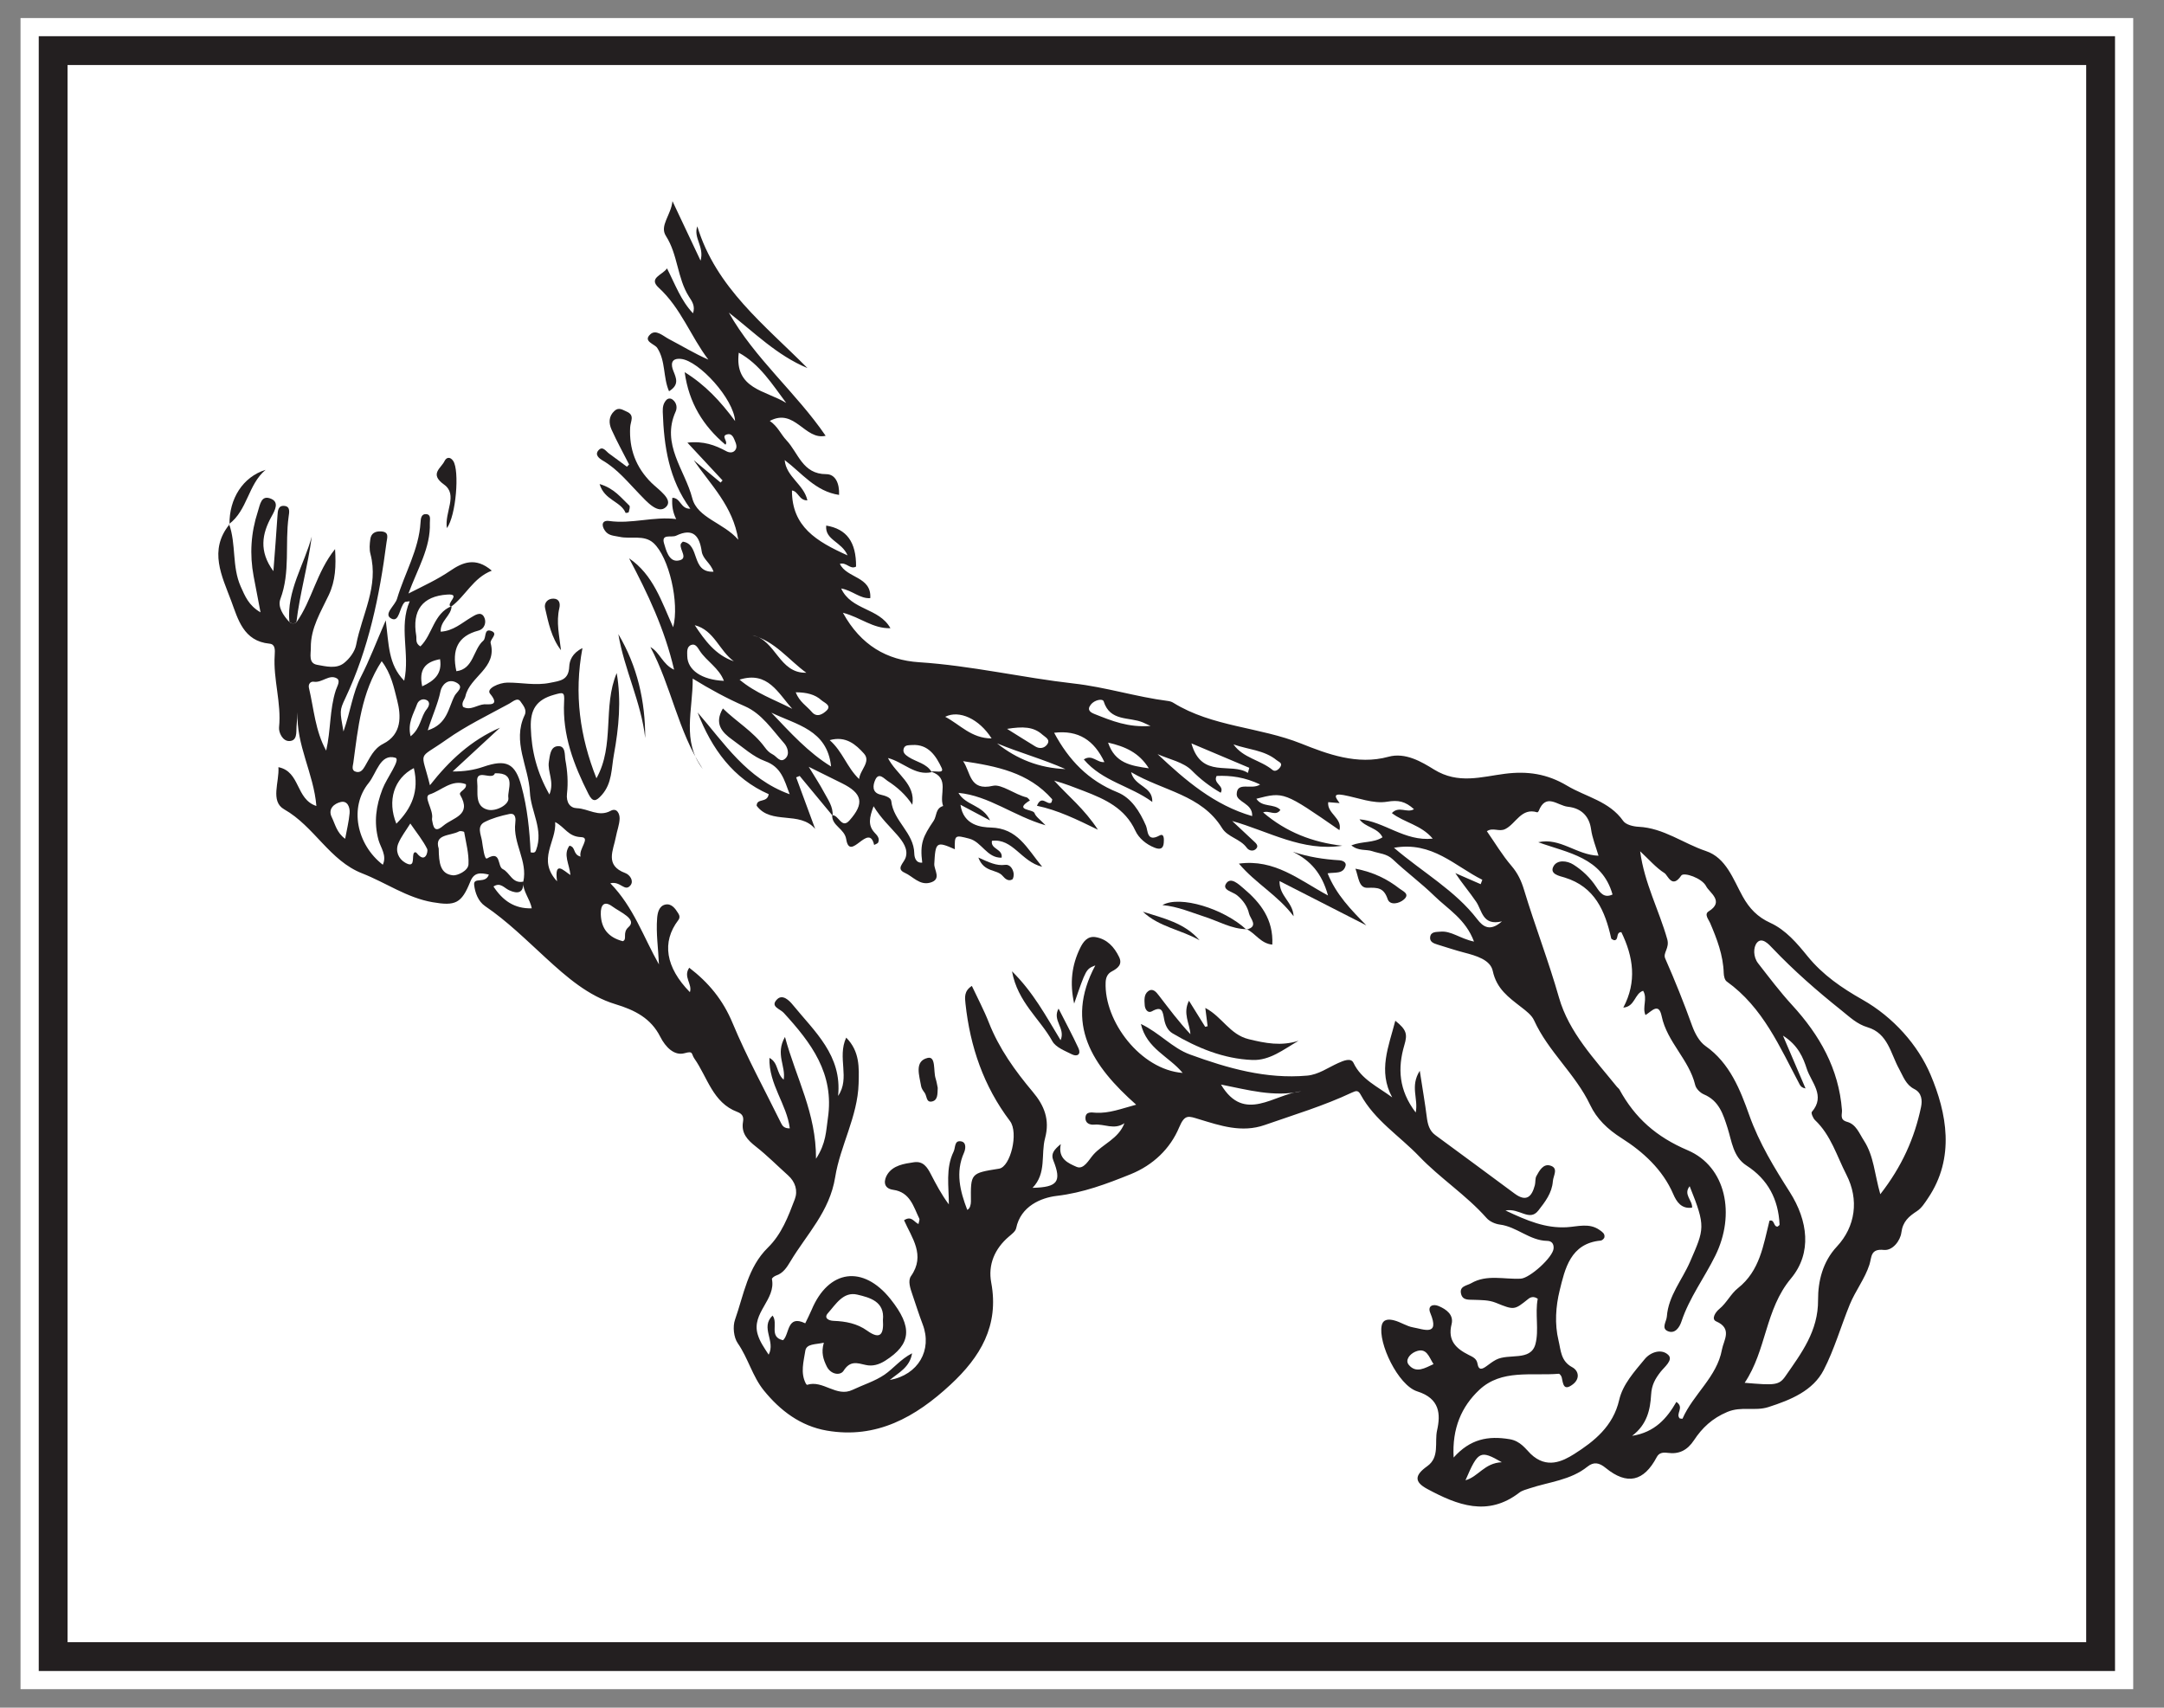
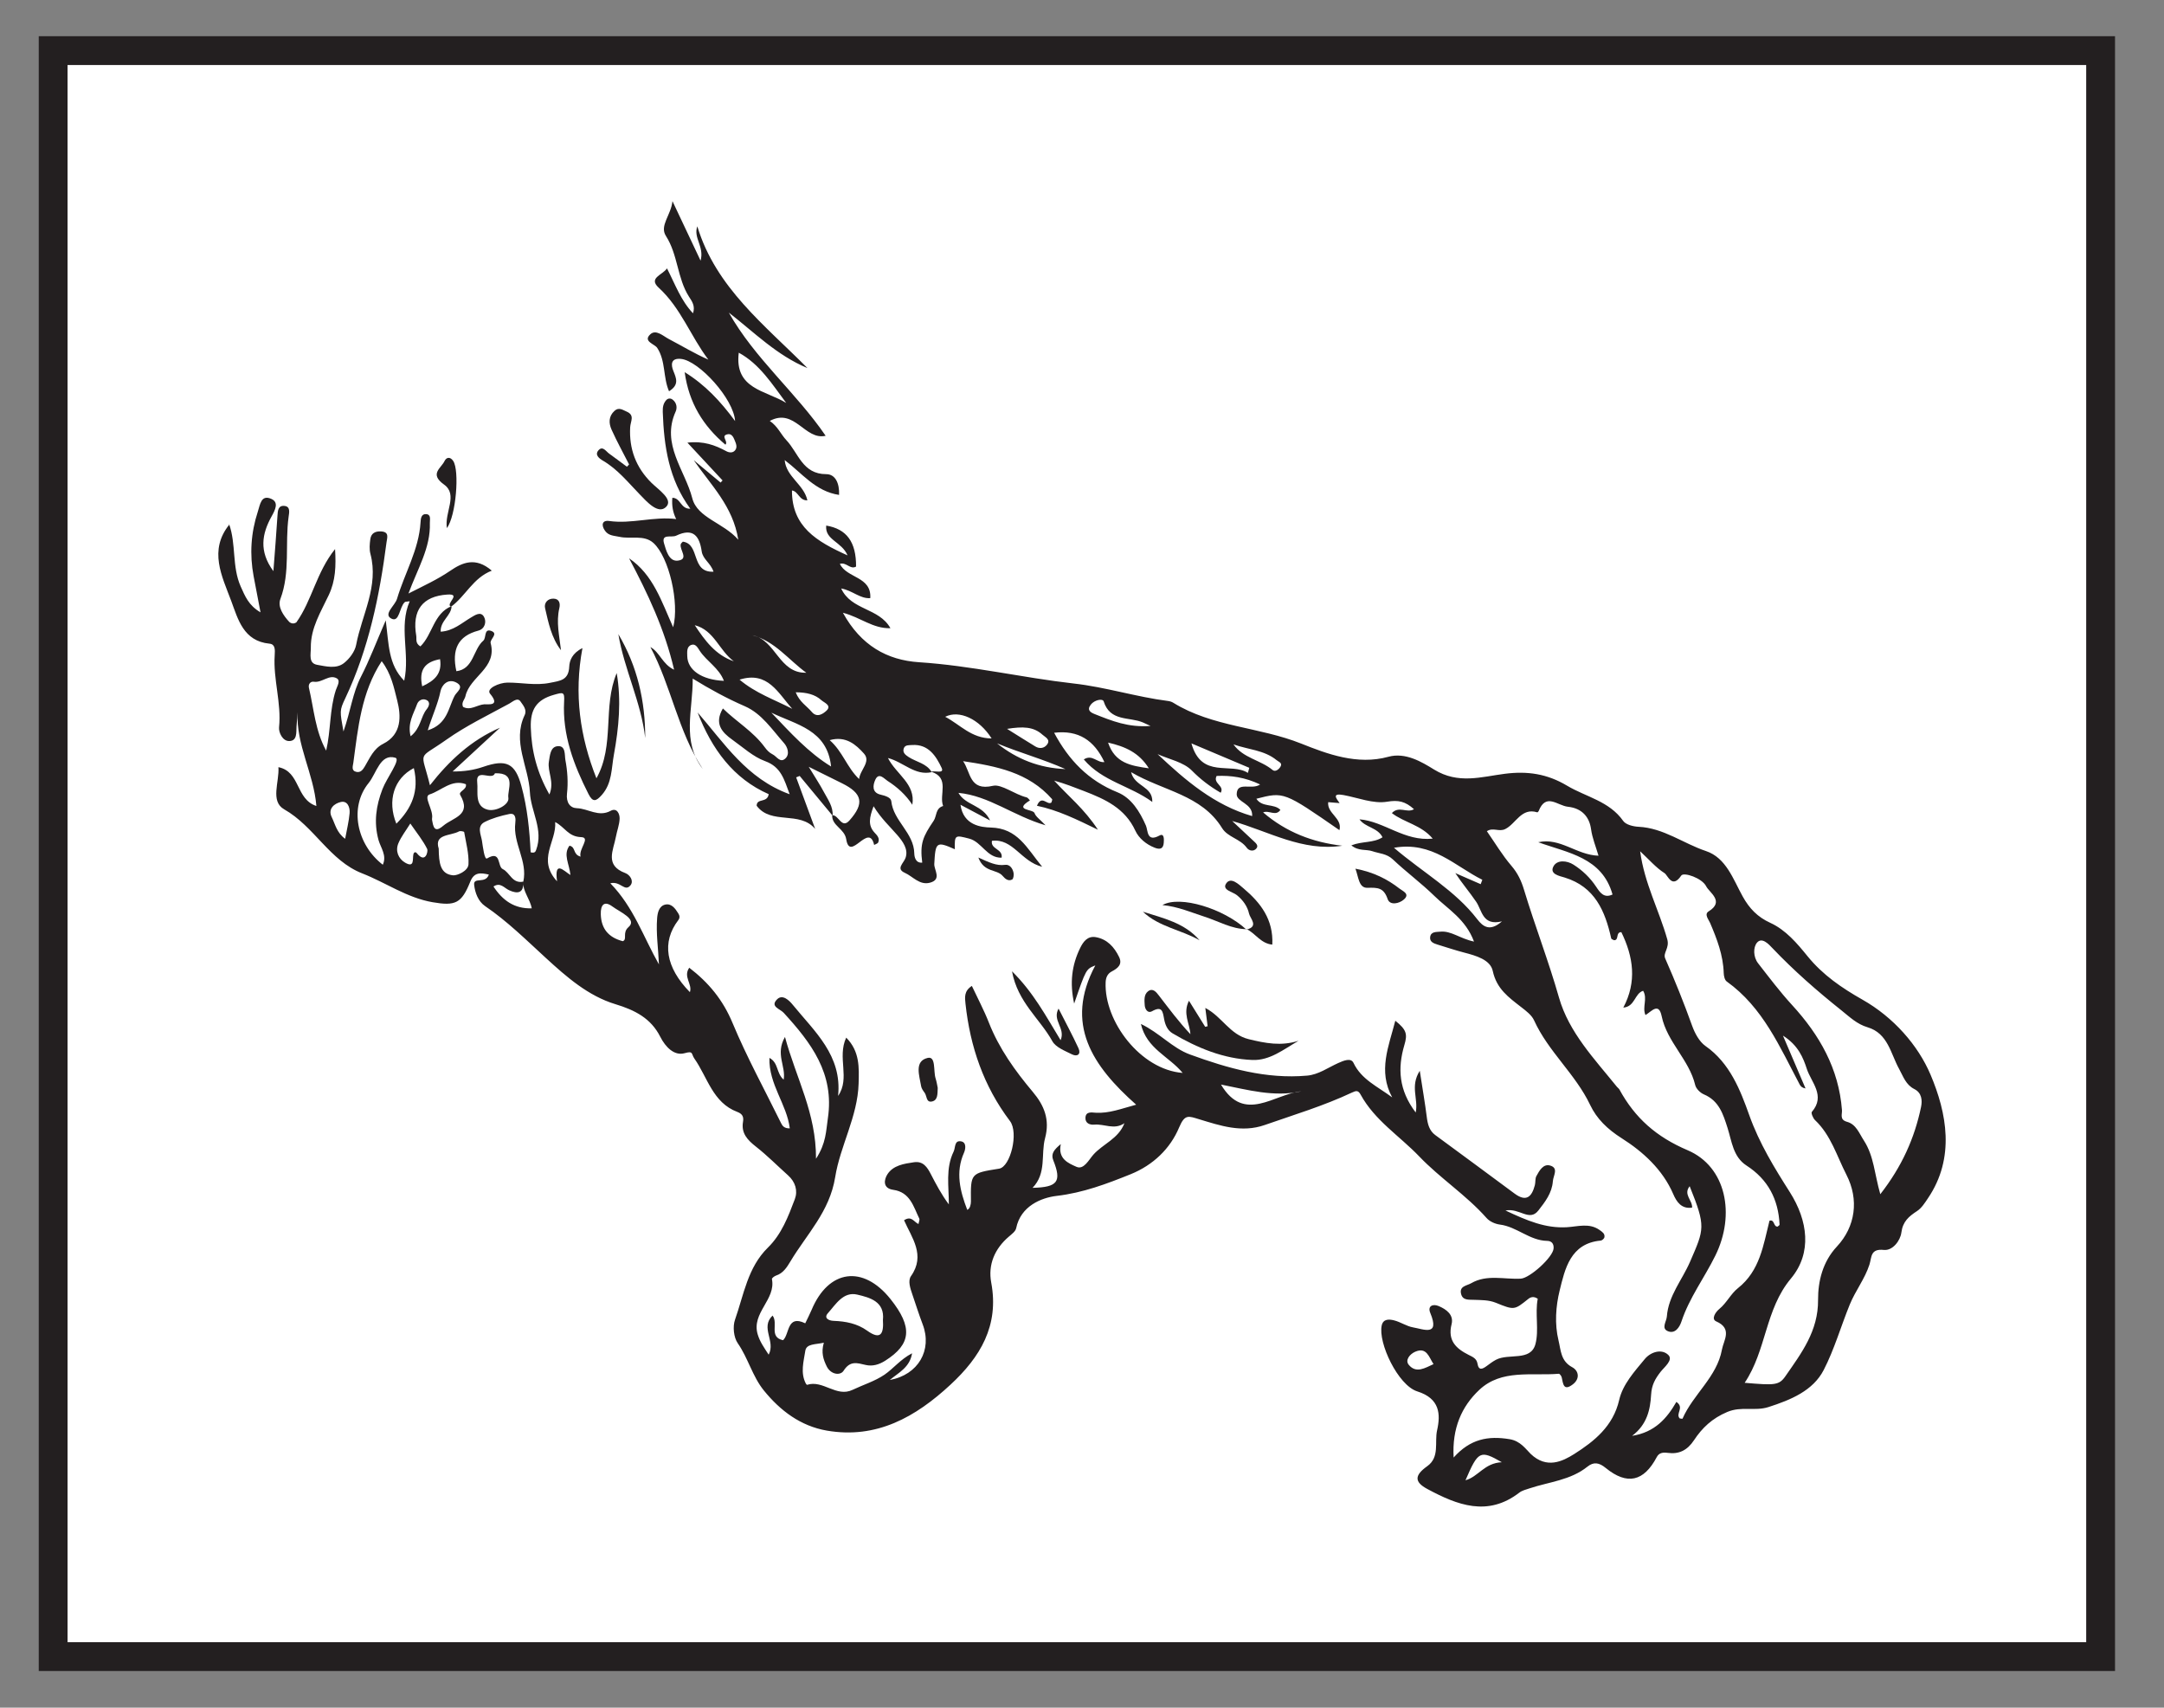
<svg xmlns="http://www.w3.org/2000/svg" width="225.343pt" height="177.807pt" viewBox="0 0 225.343 177.807" version="1.1">
  <rect x="0" y="0" width="225.343" height="177.807" fill="#808080" stroke="none" />
  <g id="surface1">
-     <path style=" stroke:none;fill-rule:nonzero;fill:rgb(100%,100%,100%);fill-opacity:1;" d="M 222.137 175.879 L 2.137 175.879 L 2.137 1.879 L 222.137 1.879 Z M 222.137 175.879 " />
    <path style=" stroke:none;fill-rule:nonzero;fill:rgb(100%,100%,100%);fill-opacity:1;" d="M 5.535 5.27 L 218.742 5.27 L 218.742 172.488 L 5.535 172.488 Z M 5.535 5.27 " />
    <path style=" stroke:none;fill-rule:nonzero;fill:rgb(13.73%,12.16%,12.549%);fill-opacity:1;" d="M 220.242 3.77 L 4.035 3.77 L 4.035 173.988 L 220.242 173.988 Z M 217.242 170.988 L 7.035 170.988 L 7.035 6.77 L 217.242 6.77 Z M 217.242 170.988 " />
    <path style=" stroke:none;fill-rule:evenodd;fill:rgb(13.73%,12.16%,12.549%);fill-opacity:1;" d="M 45.824 68.637 C 44.219 68.922 43.605 69.773 43.965 71.461 C 45.258 70.871 46.059 70.145 45.824 68.637 M 149.277 142.035 C 148.793 141.301 148.566 140.219 147.359 140.75 C 146.824 140.984 146.285 141.609 146.699 142.109 C 147.469 143.039 148.395 142.434 149.277 142.035 M 42.758 76.664 C 43.832 75.816 43.789 74.633 44.438 73.84 C 44.648 73.578 44.887 73.09 44.371 72.871 C 43.988 72.707 43.566 72.93 43.426 73.328 C 43.066 74.336 42.414 75.285 42.758 76.664 M 156.387 152.25 C 154.125 150.953 153.926 151.07 152.605 154.129 C 153.938 153.766 154.566 152.332 156.387 152.25 M 76.418 68.855 C 74.898 67.762 74.371 65.609 72.348 65.098 C 73.398 66.684 74.508 68.211 76.418 68.855 M 82.859 72.082 C 83.25 73.086 84.008 73.508 84.531 74.125 C 85.09 74.789 85.73 74.301 86.047 74.012 C 86.66 73.457 85.828 73.168 85.539 72.91 C 84.863 72.297 83.992 72.09 82.859 72.082 M 83.961 70.047 C 82.117 68.707 80.707 66.77 78.355 66.145 C 80.805 66.633 81.102 70.129 83.961 70.047 M 35.941 87.336 C 36.117 86.383 36.332 85.527 36.406 84.664 C 36.457 84.062 36.188 83.34 35.48 83.508 C 34.832 83.66 34.109 84.199 34.547 85.09 C 34.906 85.82 35.059 86.699 35.941 87.336 M 115.387 77.32 C 116.102 79.461 117.75 79.734 119.629 79.996 C 118.598 78.348 117.156 77.73 115.387 77.32 M 110.945 80.078 C 108.652 79.055 106.184 78.379 103.828 77.402 C 105.887 79.047 108.23 79.973 110.945 80.078 M 104.867 75.891 C 106.105 76.664 106.949 77.199 107.805 77.719 C 108.25 77.992 108.727 77.918 109.02 77.543 C 109.438 77.008 108.852 76.766 108.551 76.496 C 107.617 75.652 106.508 75.633 104.867 75.891 M 128.445 77.508 C 129.457 78.941 131.254 79.125 132.516 80.172 C 132.797 80.402 133.156 80.125 133.328 79.848 C 133.578 79.434 133.18 79.352 132.934 79.148 C 131.641 78.09 129.969 78.051 128.445 77.508 M 119.809 75.586 C 119.359 75.383 119.188 75.301 119.016 75.223 C 117.602 74.617 115.602 75.164 114.93 73.031 C 114.824 72.703 113.973 72.875 113.594 73.359 C 113.125 73.953 113.594 74.195 114.012 74.359 C 115.75 75.047 117.488 75.773 119.809 75.586 M 103.258 76.887 C 101.965 74.848 99.887 73.898 98.426 74.633 C 99.98 75.445 101.133 76.875 103.258 76.887 M 82.504 73.805 C 81.031 72.188 79.969 69.836 77.012 70.766 C 78.664 72.168 80.66 72.855 82.504 73.805 M 44.543 76.043 C 46.594 75.402 46.68 73.711 47.34 72.445 C 47.559 72.031 48.406 71.527 47.5 71.059 C 46.641 70.617 46 71.332 45.871 71.969 C 45.605 73.285 45.027 74.488 44.543 76.043 M 129.949 80.477 L 130.09 79.945 C 128.195 79.145 126.297 78.344 124.066 77.402 C 125.117 81.148 128.172 79.332 129.949 80.477 M 75.383 70.891 C 74.867 69.539 73.586 68.863 72.863 67.758 C 72.664 67.453 72.434 66.996 72 67.145 C 71.484 67.324 71.559 67.883 71.566 68.32 C 71.598 69.773 73.082 70.793 75.383 70.891 M 89.461 81.117 C 89.551 80.164 90.727 79.312 89.965 78.461 C 89.141 77.547 88.094 76.59 86.398 77.066 C 87.758 78.258 88.18 79.891 89.461 81.117 M 42.727 85.746 C 42.254 86.508 41.773 87.117 41.484 87.805 C 41.145 88.613 41.488 89.414 42.184 89.82 C 43.191 90.406 42.938 89.441 43.047 88.957 C 43.102 88.723 43.266 88.664 43.41 88.84 C 44.32 89.973 44.594 88.621 44.488 88.406 C 44.047 87.508 43.391 86.711 42.727 85.746 M 64.852 98 C 65.359 97.801 64.766 97.125 65.453 96.527 C 66.391 95.711 64.559 94.969 63.773 94.387 C 62.934 93.766 62.531 94.191 62.562 95.195 C 62.605 96.699 63.363 97.609 64.852 98 M 81.871 41.957 C 80.418 40.016 79.109 37.906 76.93 36.723 C 76.453 40.531 79.766 40.648 81.871 41.957 M 74.301 59.527 C 74.004 58.617 73.191 58.246 73.07 57.406 C 72.844 55.848 72.211 54.91 70.406 55.777 C 69.922 56.008 68.84 55.531 69.148 56.578 C 69.352 57.258 69.641 58.48 70.574 58.375 C 71.789 58.238 70.738 57.25 70.887 56.668 C 70.914 56.566 71.031 56.484 71.105 56.398 C 72.938 56.645 71.906 59.637 74.301 59.527 M 43.094 79.977 C 41.016 81.043 40.305 83.379 41.273 85.766 C 42.867 84.176 43.668 82.379 43.094 79.977 M 135.516 113.629 C 132.652 114.262 129.91 113.469 127.145 112.926 C 129.578 117.02 132.691 113.895 135.516 113.629 M 86.543 79.809 C 86.141 75.973 82.918 75.469 80.324 74.203 C 82.277 76.258 84.18 78.367 86.543 79.809 M 51.539 80.516 C 51.254 81.332 49.516 79.914 49.695 81.473 C 49.805 82.434 49.375 83.957 50.793 84.309 C 51.668 84.523 53.055 83.766 52.938 83.074 C 52.801 82.262 53.855 80.43 51.539 80.516 M 45.684 88.359 C 45.703 89.848 45.836 91.027 47.195 91.141 C 47.598 91.176 48.746 90.699 48.785 89.996 C 48.84 88.883 48.527 87.754 48.336 86.637 C 48.324 86.578 47.938 86.492 47.801 86.566 C 46.891 87.059 45.191 86.812 45.684 88.359 M 60.457 89.195 C 60.234 88.391 61.539 87.203 60.52 87.164 C 59.16 87.117 58.836 86.129 57.812 85.594 C 57.973 87.625 55.898 89.477 58.008 91.766 C 57.707 89.527 58.691 90.664 59.402 91.109 C 59.285 89.934 58.617 88.977 59.301 88.055 C 59.996 88.203 59.609 88.953 60.457 89.195 M 48.512 81.652 C 47.031 81.098 45.953 82.332 44.738 82.715 C 44.039 82.934 45.148 84.305 44.992 85.211 C 44.973 85.332 45.012 85.469 45.035 85.598 C 45.18 86.441 45.484 86.559 46.172 85.969 C 47.176 85.117 49.156 84.891 47.926 82.777 C 47.699 82.391 48.652 82.238 48.512 81.652 M 33.965 78.156 C 34.457 76.051 34.309 73.895 34.969 71.863 C 35.109 71.438 35.496 70.871 35.062 70.625 C 34.27 70.184 33.539 71.117 32.68 70.984 C 32.328 70.93 32.078 71.238 32.172 71.629 C 32.688 73.816 32.824 76.098 33.965 78.156 M 91.941 137.449 C 92.152 135.508 90.57 135.105 89.266 134.797 C 87.816 134.457 87.027 135.816 86.207 136.738 C 85.77 137.23 86.273 137.512 86.812 137.531 C 88.059 137.578 89.25 137.801 90.293 138.547 C 91.727 139.582 92.035 138.848 91.941 137.449 M 120.543 78.523 C 123.477 81.289 126.48 83.848 130.391 84.973 C 130.473 83.629 128.77 83.539 128.781 82.695 C 128.805 81.316 130.348 82.293 131.219 81.68 C 129.633 80.926 128.164 80.727 126.691 80.793 C 126.273 81.578 127.547 81.809 127.113 82.543 C 125.977 81.879 125.02 81.156 124.109 80.23 C 123.238 79.348 121.758 79.066 120.543 78.523 M 39.863 90.039 C 40.309 89.066 39.641 88.273 39.414 87.461 C 38.91 85.609 39.156 83.91 39.832 82.152 C 40.277 80.992 41.75 79.078 41.176 78.902 C 39.594 78.422 39.207 80.52 38.391 81.523 C 36.348 84.027 37.121 87.918 39.863 90.039 M 145.156 88.273 C 148.23 90.891 151.527 92.715 153.832 95.715 C 154.43 96.492 155.156 97.035 156.402 95.934 C 154.371 96.426 154.344 94.816 153.715 93.891 C 153.031 92.887 152.246 91.973 151.547 90.91 C 152.426 91.293 153.305 91.68 154.188 92.062 C 154.242 91.91 154.301 91.758 154.359 91.605 C 151.508 90.191 149.141 87.566 145.156 88.273 M 39.746 68.844 C 37.609 72.125 37.289 75.801 36.793 79.426 C 36.746 79.766 36.551 80.25 37.113 80.371 C 37.562 80.469 37.797 80.129 38.004 79.777 C 38.52 78.91 38.898 77.957 39.906 77.445 C 41.867 76.453 41.77 74.531 41.359 72.922 C 41.023 71.609 40.746 70.145 39.746 68.844 M 55.258 88.742 C 55.68 88.855 55.762 88.68 55.828 88.5 C 56.621 86.383 55.277 84.496 55.18 82.492 C 55.051 79.809 53.312 77.23 54.637 74.453 C 54.902 73.895 54.453 73.41 54.203 73.043 C 53.891 72.574 53.371 73.078 53.035 73.262 C 50.824 74.469 48.527 75.57 46.48 77.02 C 43.414 79.191 43.848 77.992 44.77 81.762 C 46.77 79.211 49.055 77.07 52.062 75.773 C 50.422 77.293 48.777 78.809 47.133 80.328 C 48.352 80.336 49.371 80.172 50.336 79.84 C 52.715 79.023 53.645 79.461 54.293 81.836 C 54.918 84.117 55.145 86.461 55.258 88.742 M 195.801 124.344 C 198.051 121.461 199.367 118.508 200.043 115.266 C 200.188 114.57 200.121 113.789 199.348 113.398 C 198.453 112.945 198.199 112.098 197.758 111.297 C 196.879 109.711 196.602 107.59 194.473 106.961 C 193.375 106.637 192.621 105.898 191.758 105.207 C 189.227 103.188 186.805 101.074 184.574 98.727 C 184.184 98.312 183.48 97.543 182.961 98.152 C 182.555 98.633 182.562 99.637 183.074 100.297 C 184.223 101.77 185.352 103.27 186.613 104.645 C 189.48 107.77 191.48 111.27 191.809 115.59 C 191.844 116.023 191.531 116.586 192.344 116.809 C 193.289 117.066 193.605 118.012 194.105 118.777 C 195.137 120.375 195.203 122.27 195.801 124.344 M 170.793 88.637 C 171.23 91.953 172.766 94.777 173.617 97.801 C 173.875 98.727 173.145 99.203 173.402 99.797 C 174.418 102.102 175.352 104.43 176.203 106.797 C 176.484 107.578 176.949 108.457 177.598 108.914 C 180.137 110.688 181.23 113.516 182.152 116.105 C 183.199 119.043 184.766 121.59 186.383 124.133 C 188.254 127.086 188.727 130.449 186.492 133.125 C 183.793 136.355 183.961 140.578 181.676 143.98 C 184.793 144.246 185.254 144.258 185.926 143.285 C 187.59 140.887 189.344 138.59 189.32 135.352 C 189.309 133.41 189.801 131.375 191.277 129.797 C 193.215 127.723 193.605 124.906 192.27 122.312 C 191.273 120.371 190.664 118.199 189.004 116.629 C 188.793 116.43 188.574 115.887 188.672 115.773 C 190.133 114.09 188.598 112.684 188.148 111.293 C 187.777 110.16 187.273 108.848 185.664 107.832 C 186.582 109.973 187.301 111.652 188.016 113.332 C 187.664 113.273 187.508 113.113 187.406 112.922 C 185.336 109.02 183.582 104.891 179.805 102.191 C 179.598 102.043 179.504 101.621 179.496 101.32 C 179.441 99.457 178.793 97.773 178.074 96.09 C 177.922 95.734 177.434 95.195 177.93 94.891 C 179.613 93.852 177.992 92.93 177.672 92.289 C 177.246 91.426 175.332 90.781 175.074 91.164 C 174.109 92.59 173.68 91.129 173.328 90.91 C 172.434 90.34 171.711 89.488 170.793 88.637 M 97.023 80.398 C 95.273 80.797 94.074 79.344 92.465 78.926 C 93.332 80.641 95.359 81.609 95.004 83.793 C 94.316 82.742 93.418 81.945 92.406 81.297 C 92.078 81.086 91.516 80.379 91.148 81.188 C 90.898 81.738 90.762 82.527 91.703 82.742 C 92.172 82.852 92.77 83.031 92.812 83.418 C 93.031 85.496 95.168 86.703 95.207 88.859 C 95.215 89.188 95.32 89.883 96.035 89.82 C 95.777 87.82 96.109 87.109 97.227 85.457 C 97.551 84.98 97.402 84.156 98.211 83.922 C 97.754 82.746 98.953 80.992 96.965 80.348 C 97.355 80.215 98.355 80.602 98.055 79.953 C 97.484 78.75 96.688 77.453 94.969 77.574 C 94.656 77.598 94.258 77.547 94.121 77.902 C 93.949 78.352 94.281 78.602 94.625 78.828 C 95.426 79.348 96.484 79.477 97.023 80.398 M 54.488 91.797 C 54.562 93.012 53.898 93.094 53.027 92.699 C 52.504 92.465 52.105 91.828 51.387 92.305 C 52.34 93.754 53.555 94.633 55.371 94.578 C 55.191 93.574 54.418 92.816 54.492 91.801 C 54.973 89.664 53.395 87.805 53.66 85.68 C 53.703 85.32 53.742 84.609 53.031 84.758 C 52.156 84.941 51.262 85.188 50.469 85.59 C 49.629 86.016 50.078 86.891 50.184 87.52 C 50.289 88.176 50.441 89.547 50.719 89.383 C 52.219 88.488 51.766 90.215 52.359 90.496 C 53.09 90.84 53.336 92.039 54.488 91.797 M 47.027 63.113 C 47 64.109 45.828 64.637 45.891 65.773 C 47.207 65.691 48.062 64.879 49.039 64.301 C 49.441 64.066 50.062 63.609 50.402 64.23 C 50.691 64.758 50.48 65.488 49.805 65.664 C 47.684 66.227 47.027 67.625 47.523 69.887 C 49.32 69.676 49.262 67.621 50.328 66.707 C 50.656 66.426 50.375 65.418 51.141 65.691 C 51.961 65.984 50.984 66.547 51.094 66.969 C 51.789 69.562 48.918 70.441 48.469 72.484 C 48.391 72.848 48.012 73.133 48.215 73.598 C 48.984 74.027 49.684 73.383 50.438 73.332 C 50.812 73.305 52.145 73.57 51.031 72.227 C 50.594 71.699 51.973 71.082 52.832 71.074 C 54.309 71.062 55.762 71.406 57.266 71.098 C 58.332 70.883 59.215 70.84 59.277 69.402 C 59.305 68.793 59.578 68.008 60.652 67.48 C 59.754 72.281 60.395 76.719 62.109 81.039 C 64.039 77.578 62.742 73.59 64.219 70.082 C 64.711 72.93 64.441 75.762 63.926 78.578 C 63.66 80.012 63.754 81.551 62.664 82.777 C 62.059 83.461 61.723 83.543 61.281 82.676 C 59.746 79.645 58.555 76.523 58.742 73.051 C 58.801 72.027 58.648 72.07 57.684 72.344 C 55.832 72.863 55.219 73.91 55.273 75.738 C 55.344 78.164 55.895 80.398 57.211 82.723 C 57.762 81.391 56.988 80.359 57.156 79.312 C 57.262 78.66 57.312 77.801 58.008 77.703 C 58.945 77.562 58.781 78.637 58.875 79.129 C 59.09 80.266 59.176 81.473 59.043 82.617 C 58.934 83.578 59.379 84.129 60.07 84.152 C 61.246 84.188 62.32 85.109 63.586 84.426 C 64.238 84.07 64.539 84.73 64.523 85.246 C 64.5 85.879 64.25 86.504 64.133 87.137 C 63.875 88.535 62.941 90.098 65.113 90.906 C 65.602 91.086 66.023 91.73 65.652 92.184 C 65.055 92.914 64.617 91.703 63.555 91.969 C 65.98 94.449 67.004 97.578 68.617 100.414 C 68.551 98.766 68.301 97.184 68.43 95.594 C 68.473 95.047 68.621 94.348 69.258 94.191 C 69.91 94.035 70.309 94.582 70.625 95.094 C 70.77 95.316 70.82 95.559 70.633 95.805 C 68.887 98.09 69.309 100.727 71.84 103.305 C 72.129 102.461 71.109 101.715 71.773 100.762 C 73.777 102.297 75.277 104.098 76.281 106.512 C 77.766 110.074 79.629 113.477 81.336 116.945 C 81.48 117.242 81.676 117.5 82.242 117.488 C 81.941 114.977 80.047 112.926 80.121 110.148 C 81.09 110.668 80.816 111.734 81.605 112.418 C 81.855 111.012 80.711 109.762 81.742 107.969 C 82.91 112.297 84.996 115.879 84.973 120.652 C 86.039 119.016 86.012 117.754 86.207 116.445 C 86.91 111.77 84.453 108.566 81.613 105.461 C 81.227 105.035 80.152 104.809 80.93 104.043 C 81.496 103.484 82.199 104.184 82.551 104.621 C 84.816 107.402 87.711 109.895 87.273 114.109 C 88.562 112.242 87.148 110.137 88.117 108.039 C 89.539 109.469 89.457 111.16 89.41 112.816 C 89.312 116.258 87.492 119.297 86.969 122.57 C 86.391 126.164 84.004 128.508 82.309 131.34 C 81.953 131.93 81.562 132.574 80.809 132.816 C 80.637 132.875 80.363 133.086 80.383 133.18 C 80.812 135.328 78.234 136.688 78.898 138.93 C 79.129 139.703 79.535 140.27 80.043 141.051 C 80.797 139.633 79.141 138.242 80.449 136.98 C 81.074 137.777 80.031 139.223 81.543 139.547 C 82.234 138.914 81.922 136.848 83.852 137.785 C 84.074 137.316 84.316 136.859 84.516 136.383 C 86.277 132.18 89.871 131.684 92.727 135.258 C 95.066 138.188 94.898 139.957 92.18 141.68 C 91.523 142.094 90.859 142.285 90.145 142.121 C 89.25 141.914 88.527 141.648 87.844 142.727 C 87.496 143.266 86.5 143.117 86.09 142.273 C 85.746 141.57 85.484 140.844 85.789 139.805 C 84.914 140.004 83.977 139.898 83.859 140.645 C 83.691 141.75 83.328 142.938 83.914 144.059 C 83.945 144.113 84.02 144.203 84.047 144.191 C 85.703 143.652 87.09 145.523 88.777 144.715 C 89.891 144.184 91.109 143.816 92.113 143.129 C 93.043 142.492 93.762 141.539 94.977 140.906 C 94.746 142.367 93.605 142.902 92.652 143.688 C 95.625 143.152 97.102 140.566 96.082 137.898 C 95.691 136.867 95.359 135.816 95.004 134.773 C 94.789 134.145 94.52 133.363 94.863 132.871 C 96.402 130.691 94.945 128.879 94.141 127.055 C 94.922 126.547 95.168 127.238 95.645 127.449 C 95.68 127.227 95.789 127.012 95.727 126.879 C 95.117 125.621 94.77 124.133 93.016 123.887 C 91.891 123.73 92.055 122.816 92.414 122.262 C 93.016 121.336 94.133 121.168 95.168 121.016 C 96.129 120.871 96.559 121.531 96.93 122.254 C 97.484 123.32 98.043 124.387 98.805 125.406 C 98.812 123.516 98.449 121.66 99.305 119.902 C 99.512 119.473 99.359 118.695 100.102 118.844 C 100.672 118.961 100.535 119.68 100.387 120.016 C 99.473 122.062 99.977 124.031 100.723 125.973 C 101.016 125.852 101.105 125.402 101.105 125.098 C 101.074 122.156 101.059 122.156 104.039 121.684 C 105.223 121.496 106.094 117.941 105.172 116.727 C 102.426 113.098 101.02 108.98 100.539 104.504 C 100.473 103.867 100.371 103.188 101.203 102.656 C 101.805 103.941 102.465 105.176 102.973 106.473 C 104.035 109.176 105.699 111.488 107.543 113.684 C 108.742 115.102 109.34 116.586 108.828 118.5 C 108.371 120.203 109.004 122.156 107.523 123.68 C 110.156 123.621 110.566 123.027 109.68 120.809 C 109.414 120.148 109.746 119.711 110.465 119.125 C 110.129 120.676 111.281 121.129 112.098 121.492 C 112.852 121.828 113.383 120.762 113.84 120.242 C 114.844 119.102 116.465 118.586 117.09 116.949 C 116.031 117.684 114.992 117.004 113.965 117.098 C 113.461 117.148 112.996 116.938 113.031 116.367 C 113.074 115.711 113.664 115.832 114.09 115.859 C 115.484 115.945 116.746 115.445 118.312 115.023 C 113.77 110.996 110.797 106.625 114.059 100.52 C 113.094 100.902 113.094 100.902 111.855 104.496 C 111.379 102.34 111.609 100.492 112.473 98.723 C 112.789 98.066 113.242 97.43 114.102 97.578 C 115.289 97.781 116.031 98.609 116.531 99.637 C 116.918 100.422 116.383 100.828 115.766 101.152 C 115.316 101.391 115.152 101.797 115.133 102.285 C 114.965 106.348 118.777 111.379 123.152 111.715 C 121.734 109.988 119.402 109.203 118.805 106.617 C 120.75 107.543 122.074 109.125 123.918 109.797 C 127.855 111.234 131.852 112.375 136.113 111.996 C 137.305 111.891 138.285 111.164 139.348 110.688 C 139.906 110.438 140.676 110.105 140.945 110.672 C 141.766 112.402 143.438 113.121 144.973 114.262 C 143.469 111.5 144.617 108.941 145.297 106.281 C 146.48 107.227 146.578 107.68 146.238 108.82 C 145.535 111.207 145.641 113.496 147.422 115.836 C 147.715 114.379 146.812 113.129 147.844 111.492 C 148.137 113.402 148.391 114.852 148.574 116.305 C 148.668 117.047 148.832 117.723 149.457 118.184 C 152.207 120.215 154.969 122.23 157.711 124.273 C 158.934 125.184 159.508 124.621 159.828 123.406 C 159.91 123.098 159.844 122.723 159.988 122.457 C 160.293 121.895 160.699 121.16 161.406 121.355 C 162.336 121.613 161.746 122.398 161.703 122.996 C 161.613 124.227 160.887 125.152 160.195 126.039 C 159.254 127.238 158.23 125.75 156.77 126.039 C 159.031 127.105 160.938 127.91 163.164 127.781 C 164.301 127.715 165.496 127.305 166.574 128.074 C 166.84 128.262 167.137 128.449 167.074 128.816 C 167.055 128.957 166.84 129.156 166.695 129.172 C 163.512 129.457 162.957 132.152 162.406 134.391 C 162.012 135.988 161.871 137.848 162.293 139.574 C 162.539 140.586 162.516 141.715 163.715 142.355 C 164.383 142.711 164.566 143.539 163.785 144.141 C 162.797 144.898 162.773 144.059 162.625 143.414 C 162.59 143.266 162.414 143.031 162.32 143.039 C 159.488 143.277 156.363 142.535 154.039 144.719 C 152.211 146.438 151.195 148.707 151.371 151.762 C 153.094 149.832 154.949 149.477 157.203 149.852 C 158.344 150.043 158.875 150.883 159.398 151.387 C 161.062 152.977 162.723 152.156 163.934 151.391 C 166 150.078 167.98 148.512 168.609 145.77 C 168.98 144.141 170.207 142.801 171.277 141.504 C 171.883 140.773 173.023 140.402 173.723 141.078 C 174.266 141.602 173.32 142.332 172.93 142.828 C 172.352 143.566 171.992 144.207 171.934 145.223 C 171.848 146.746 171.523 148.328 169.953 149.504 C 172.324 149.133 173.582 147.68 174.566 145.969 C 175.441 146.57 174.441 147.188 174.914 147.691 C 175 147.695 175.195 147.746 175.207 147.711 C 176.32 145.164 178.793 143.375 179.309 140.527 C 179.48 139.566 180.438 138.34 178.715 137.586 C 178.156 137.34 178.652 136.605 179.035 136.293 C 179.805 135.664 180.234 134.711 180.973 134.129 C 183.273 132.312 183.617 129.652 184.262 127.102 C 184.816 126.934 184.645 127.73 185.102 127.719 C 185.164 127.656 185.316 127.582 185.312 127.508 C 185.188 124.887 184.113 122.805 181.863 121.355 C 180.469 120.453 180.34 118.836 179.895 117.445 C 179.43 115.992 179.008 114.617 177.43 113.949 C 177.051 113.789 176.617 113.359 176.527 112.98 C 175.895 110.328 173.594 108.5 173.035 105.812 C 172.727 104.332 172 105.297 171.348 105.691 C 170.984 104.855 171.594 103.992 171.105 103.164 C 170.199 103.445 170.273 104.812 169.039 104.914 C 170.473 102.215 170.086 99.625 168.836 97.059 C 168.207 97.051 168.633 97.906 168.074 97.898 C 167.973 97.84 167.797 97.793 167.781 97.711 C 167.141 94.848 166.078 92.336 162.934 91.371 C 162.398 91.207 161.359 91.023 161.75 90.238 C 162.125 89.484 163.184 89.602 163.848 90.027 C 164.773 90.613 165.586 91.387 166.207 92.324 C 166.609 92.93 167.023 93.559 167.918 93.137 C 166.824 89.258 163.273 88.816 160.18 87.695 C 162.477 87.18 164.16 89.027 166.457 89.098 C 166.176 88.141 165.809 87.27 165.68 86.328 C 165.504 85.066 164.742 84.156 163.266 84 C 162.184 83.883 160.984 82.516 160.223 84.453 C 160.199 84.508 160.113 84.59 160.082 84.582 C 158.422 84.062 157.871 85.754 156.758 86.316 C 156.094 86.656 155.488 86.113 154.832 86.547 C 155.684 87.77 156.438 89.043 157.387 90.148 C 158.043 90.914 158.418 91.703 158.707 92.668 C 159.844 96.426 161.266 100.09 162.344 103.879 C 163.379 107.5 166.043 110.266 168.371 113.156 C 168.453 113.258 168.574 113.336 168.637 113.445 C 170.254 116.406 172.469 118.375 175.75 119.77 C 179.746 121.477 180.742 126.445 178.621 130.742 C 177.488 133.043 175.914 135.125 175.094 137.598 C 174.883 138.234 174.414 138.906 173.684 138.609 C 172.961 138.312 173.535 137.609 173.574 137.078 C 173.734 134.918 175.164 133.277 175.98 131.398 C 177.48 127.938 177.656 127.746 175.949 123.512 C 175.258 124.383 176.25 124.953 176.203 125.742 C 175.086 125.902 174.582 125.129 174.238 124.328 C 173.133 121.762 171.062 119.906 168.895 118.531 C 167.375 117.57 166.27 116.484 165.59 115.055 C 164.055 111.828 161.227 109.496 159.75 106.246 C 159.5 105.691 158.91 105.254 158.402 104.859 C 157.105 103.848 155.848 102.973 155.445 101.098 C 155.195 99.922 153.691 99.504 152.465 99.184 C 151.527 98.941 150.609 98.629 149.684 98.348 C 149.301 98.23 148.887 98.078 148.922 97.613 C 148.969 96.977 149.566 97.051 149.98 97.008 C 151.113 96.895 152.02 97.727 153.492 98.039 C 152.621 95.703 150.773 94.664 149.371 93.293 C 147.996 91.949 146.434 90.801 145.035 89.477 C 144.398 88.875 143.625 88.875 142.906 88.629 C 142.258 88.406 141.48 88.648 140.719 88.02 C 141.867 87.57 143.016 87.789 143.965 87.18 C 143.469 86.16 142.168 86.168 141.566 85.309 C 144.152 85.52 146.242 87.629 149.191 87.32 C 147.996 85.887 146.219 85.652 144.938 84.66 C 145.68 83.871 146.52 84.699 147.242 84.254 C 146.336 83.441 145.621 83.277 144.438 83.477 C 143 83.715 141.414 83.059 139.895 82.781 C 138.688 82.562 139.125 83.105 139.496 83.621 C 139.113 83.59 138.73 83.559 138.309 83.523 C 138.172 84.711 139.812 85.18 139.48 86.438 C 133.695 82.43 133.695 82.43 130.828 83.168 C 131.438 84.105 132.668 83.637 133.332 84.328 C 132.852 85.039 132.148 84.328 131.531 84.59 C 133.941 86.652 136.699 87.711 139.777 88.059 C 135.621 88.691 132.133 86.566 128.312 85.484 C 129.043 86.172 129.773 86.855 130.508 87.539 C 130.742 87.758 131.086 88.023 130.84 88.332 C 130.555 88.691 130.062 88.602 129.824 88.266 C 129.148 87.332 127.84 87.172 127.258 86.223 C 125.113 82.742 121.145 82.375 117.785 80.398 C 118.145 81.922 120.051 81.84 119.992 83.5 C 117.703 81.816 114.797 81.367 112.859 79.074 C 113.738 78.504 114.246 79.445 115.004 79.348 C 113.938 77.086 112.309 75.992 109.77 76.297 C 111.289 79.133 113.316 81.266 116.367 82.496 C 117.801 83.074 118.688 84.488 119.332 85.973 C 119.551 86.473 119.402 87.727 120.742 86.996 C 121.258 86.719 121.207 87.438 121.184 87.762 C 121.137 88.352 120.824 88.496 120.242 88.266 C 119.344 87.918 118.582 87.266 118.23 86.5 C 117.148 84.148 115.086 83.219 112.902 82.375 C 111.883 81.984 110.867 81.578 109.773 81.281 C 111.219 82.879 112.91 84.215 114.328 86.391 C 112.055 85.285 110.133 84.348 107.98 83.898 C 108.473 82.703 109.043 83.887 109.484 83.562 C 109.516 83.438 109.605 83.262 109.559 83.211 C 107.102 80.406 103.727 79.77 100.289 79.254 C 101.094 80.387 100.922 82.398 103.398 81.82 C 104.289 81.613 105.664 82.727 106.902 83.023 C 107.035 83.055 107.137 83.23 107.25 83.34 C 105.496 84.414 107.574 84.223 107.73 84.664 C 107.863 85.047 108.305 85.324 108.875 85.93 C 105.539 84.965 102.996 82.855 99.805 82.555 C 100.555 83.887 102.336 83.781 103.102 85.43 C 102.047 84.871 101.191 84.418 100.016 83.793 C 100.32 85.961 102.207 86.137 103.176 86.164 C 105.953 86.238 106.898 88.254 108.523 90.25 C 106.312 89.707 105.488 87.273 103.293 87.547 C 103.125 88.438 104.453 88.375 104.301 89.305 C 102.762 89.348 102.242 87.656 100.914 87.316 C 99.457 86.941 99.391 86.914 99.43 88.426 C 97.496 87.566 97.41 87.68 97.289 89.957 C 97.258 90.59 98.105 91.57 96.836 91.91 C 95.75 92.195 95.066 91.258 94.219 90.879 C 93.277 90.457 94.082 89.902 94.293 89.332 C 94.625 88.414 93.984 87.586 93.438 86.949 C 92.652 86.039 91.75 85.223 90.969 83.949 C 90.531 85.117 90.359 85.93 91.074 86.699 C 91.348 86.988 91.633 87.285 91.449 87.715 C 91.398 87.84 91.172 87.891 91.027 87.977 C 90.477 85.562 88.512 89.82 88.121 87.391 C 87.941 86.266 86.621 86.004 86.656 84.883 C 87.34 84.82 87.629 86.355 88.453 85.43 C 90.043 83.648 89.801 82.609 87.684 81.559 C 86.668 81.055 85.652 80.551 84.215 79.84 C 84.898 80.969 85.383 81.691 85.785 82.453 C 86.199 83.234 86.77 83.973 86.703 84.934 C 85.559 83.555 84.414 82.172 83.273 80.793 C 83.148 80.844 83.027 80.891 82.906 80.941 C 83.566 82.734 84.227 84.523 84.887 86.312 C 83.27 84.383 80.309 85.926 78.793 83.898 C 78.797 83.066 79.895 83.652 80.047 82.691 C 76.375 81.078 74.117 77.996 72.645 74.184 C 75.418 77.367 77.742 81.074 82.23 82.699 C 81.648 81.148 81.344 79.859 79.668 79.25 C 78.43 78.797 77.375 77.816 76.266 77.027 C 75.176 76.254 74.348 75.344 75.277 73.766 C 76.684 75.145 78.43 76.16 79.625 77.789 C 79.863 78.113 80.102 78.371 80.457 78.547 C 80.887 78.758 81.234 79.477 81.777 78.98 C 82.297 78.504 81.969 77.738 81.648 77.379 C 80.406 75.977 79.328 74.309 77.57 73.539 C 75.691 72.723 73.902 71.746 72.133 70.656 C 72.164 73.914 70.957 77.172 73.18 80.066 C 70.598 76.148 69.91 71.457 67.727 67.371 C 68.715 67.914 68.977 69.168 70.195 69.73 C 69.207 65.488 67.445 61.785 65.508 58.133 C 68.023 59.84 68.883 62.621 70.098 65.312 C 70.766 62.785 69.672 58.008 68.047 56.539 C 67.066 55.652 65.695 56.156 64.516 55.898 C 63.938 55.77 63.387 55.797 63.008 55.273 C 62.586 54.691 62.691 54.141 63.43 54.246 C 65.777 54.578 68.078 53.75 70.414 54.047 C 70.074 53.375 69.941 52.668 70.012 51.832 C 70.887 51.828 70.859 53.008 71.883 52.969 C 69.641 49.902 69.141 46.465 69.016 42.906 C 69 42.395 69.066 42.023 69.359 41.68 C 69.531 41.48 69.797 41.418 70.051 41.617 C 70.48 41.953 70.531 42.473 70.355 42.859 C 68.82 46.262 71.336 48.949 72.09 51.883 C 72.617 53.934 75.355 54.43 76.879 56.199 C 76.324 52.691 74.02 50.508 72.242 47.918 C 73.176 48.695 74.109 49.473 75.039 50.246 C 75.109 50.172 75.176 50.098 75.242 50.023 C 74.094 48.789 72.941 47.551 71.582 46.09 C 73.266 45.898 74.461 46.348 75.633 46.98 C 75.914 47.133 76.293 47.184 76.535 46.902 C 76.832 46.559 76.625 46.145 76.488 45.805 C 76.375 45.523 76.188 45.145 75.801 45.211 C 74.961 45.355 75.883 45.953 75.539 46.301 C 73.238 44.355 71.738 41.973 71.297 38.75 C 73.43 40.07 75.016 41.77 76.547 43.84 C 76.41 41.535 72.793 37.57 70.922 37.371 C 69.809 37.254 69.875 38.016 70.113 38.609 C 70.426 39.395 70.75 40.066 69.668 40.738 C 69.035 39.285 69.332 37.594 68.441 36.227 C 68.168 35.809 66.914 35.547 67.723 34.805 C 68.312 34.262 69.059 34.992 69.656 35.305 C 71.008 36.008 72.309 36.809 73.762 37.445 C 71.918 35.016 70.91 32.078 68.598 29.961 C 67.48 28.941 68.98 28.645 69.457 27.945 C 70.316 29.625 70.898 31.281 72.164 32.621 C 72.422 31.863 72.051 31.363 71.746 30.891 C 70.512 28.953 70.605 26.535 69.344 24.566 C 68.656 23.5 69.871 22.414 70.027 20.945 C 71.062 23.133 71.941 25 72.953 27.141 C 73.359 25.652 72.18 24.789 72.613 23.566 C 74.551 29.961 79.656 33.855 84.082 38.324 C 80.891 37 78.539 34.598 75.895 32.551 C 78.602 37.348 82.898 40.871 85.977 45.375 C 83.812 45.879 82.758 42.43 80.16 43.828 C 80.988 44.387 81.32 45.234 81.891 45.836 C 83.133 47.145 83.559 49.375 86.039 49.371 C 86.996 49.371 87.426 50.332 87.375 51.531 C 84.906 51.164 83.508 49.254 81.711 47.906 C 81.867 49.656 83.723 50.445 84.074 52.098 C 83.207 52.125 83.133 51.148 82.469 51.07 C 82.457 54.832 85.012 56.371 88.258 57.828 C 87.648 56.383 85.883 56.234 86.035 54.723 C 88.172 55.082 89.16 56.434 89.145 58.992 C 88.535 59.344 88.152 58.508 87.457 58.707 C 88.168 60.223 90.773 60.004 90.625 62.281 C 89.543 62.352 88.773 61.48 87.594 61.273 C 88.645 63.566 91.527 63.266 92.723 65.41 C 90.883 65.461 89.637 64.289 87.773 63.801 C 89.652 67.211 92.371 68.734 95.699 68.953 C 101.133 69.305 106.426 70.559 111.809 71.168 C 115.141 71.543 118.324 72.566 121.629 72.988 C 121.816 73.012 122.016 73.07 122.176 73.172 C 126.246 75.695 131.133 75.68 135.504 77.426 C 138.207 78.504 141.332 79.688 144.578 78.797 C 146.352 78.309 148.043 79.328 149.34 80.129 C 151.855 81.68 154.266 80.879 156.691 80.57 C 159.055 80.266 161.109 80.566 163.191 81.812 C 165.164 82.988 167.574 83.41 169.031 85.48 C 169.305 85.871 170.07 86.059 170.621 86.086 C 173.227 86.207 175.285 87.824 177.645 88.613 C 179.75 89.316 180.477 91.551 181.473 93.344 C 182.168 94.598 183.023 95.484 184.34 96.086 C 185.961 96.824 187.145 98.234 188.223 99.562 C 189.82 101.527 191.812 102.879 193.934 104.082 C 197.18 105.918 199.734 108.836 201.031 111.895 C 202.715 115.863 203.621 120.551 200.762 124.766 C 200.438 125.25 200.098 125.789 199.633 126.094 C 198.777 126.656 198.145 127.168 197.992 128.348 C 197.887 129.16 197.102 130.242 196.168 130.145 C 194.75 129.996 194.918 130.902 194.668 131.68 C 194.191 133.156 193.215 134.383 192.621 135.832 C 191.695 138.102 191.016 140.5 189.906 142.648 C 188.797 144.801 186.488 145.758 184.148 146.508 C 182.73 146.961 181.34 146.395 179.867 147.016 C 178.293 147.676 177.246 148.676 176.398 149.961 C 175.703 151.012 174.836 151.434 173.68 151.277 C 173.148 151.207 172.758 151.266 172.52 151.719 C 171.176 154.262 169.438 154.668 167.203 152.844 C 166.523 152.285 165.957 152.188 165.305 152.711 C 163.539 154.129 161.312 154.293 159.273 154.973 C 158.914 155.094 158.512 155.188 158.219 155.41 C 154.914 157.961 151.75 156.711 148.637 155.039 C 147.25 154.297 147.297 153.609 148.621 152.664 C 149.945 151.723 149.367 150.164 149.648 148.926 C 150.023 147.258 149.945 145.613 147.586 144.875 C 145.574 144.242 143.484 139.801 143.883 138.004 C 144.043 137.293 144.684 137.359 145.16 137.477 C 145.844 137.645 146.469 138.094 147.152 138.211 C 148.23 138.395 149.969 139.184 148.938 136.703 C 148.633 135.973 149.215 135.738 149.809 135.988 C 150.613 136.328 151.406 136.898 151.156 137.883 C 150.73 139.582 151.621 140.414 152.934 141.074 C 153.34 141.281 153.766 141.441 153.855 141.984 C 153.98 142.75 154.383 142.547 154.812 142.234 C 155.125 142.004 155.438 141.762 155.781 141.582 C 157.121 140.879 159.391 141.777 159.887 139.957 C 160.281 138.504 159.828 136.77 160.129 135.23 C 159.707 134.941 159.383 135.055 159.137 135.254 C 157.695 136.406 157.695 136.434 155.77 135.648 C 155.016 135.344 154.246 135.371 153.465 135.34 C 152.961 135.316 152.34 135.414 152.156 134.762 C 151.918 133.906 152.738 133.879 153.195 133.613 C 154.832 132.664 156.633 133.23 158.359 133.137 C 159.301 133.086 161.734 130.898 161.781 129.977 C 161.812 129.473 161.551 129.211 161.117 129.203 C 159.285 129.176 157.949 127.723 156.176 127.504 C 155.691 127.441 155.117 127.184 154.801 126.824 C 152.68 124.43 149.957 122.68 147.781 120.402 C 145.742 118.277 143.145 116.648 141.688 113.977 C 141.434 113.508 141.223 113.555 140.777 113.762 C 137.844 115.145 134.742 116.074 131.691 117.141 C 129.305 117.973 127.07 117.207 124.859 116.535 C 123.77 116.207 123.379 115.98 122.789 117.383 C 121.863 119.602 120.078 121.316 117.738 122.262 C 115.246 123.266 112.793 124.195 110.027 124.52 C 108.445 124.707 106.285 125.57 105.816 127.883 C 105.75 128.211 105.359 128.5 105.066 128.75 C 103.574 130.016 102.871 131.691 103.219 133.547 C 104.059 138.043 102.07 141.309 98.98 144.172 C 95.348 147.543 91.281 149.852 86.094 148.957 C 83.367 148.484 81.242 146.879 79.535 144.77 C 78.355 143.312 77.906 141.418 76.824 139.859 C 76.402 139.254 76.285 138.125 76.539 137.41 C 77.453 134.812 77.859 131.961 79.969 129.898 C 81.391 128.504 82.082 126.668 82.766 124.863 C 83.098 123.984 82.828 123.066 82.066 122.383 C 80.953 121.387 79.898 120.316 78.727 119.398 C 77.844 118.707 77.168 118 77.371 116.812 C 77.469 116.254 77.281 115.965 76.773 115.773 C 74.215 114.809 73.676 112.168 72.312 110.227 C 71.961 109.727 72.23 109.395 71.293 109.66 C 70.215 109.965 69.301 109.027 68.758 107.957 C 67.781 106.023 66.125 105.176 64.074 104.555 C 61.254 103.699 59.004 101.727 56.855 99.758 C 54.801 97.879 52.828 95.918 50.512 94.344 C 49.781 93.844 49.465 92.93 49.375 92.145 C 49.273 91.262 50.566 92.082 50.906 91.062 C 50.031 90.867 49.375 90.789 48.969 91.805 C 48.062 94.062 47.422 94.352 45.047 93.941 C 42.371 93.48 40.18 91.902 37.723 90.941 C 34.324 89.621 32.73 86.047 29.594 84.27 C 28.113 83.43 29.105 81.418 28.992 79.879 C 31.293 80.34 30.77 83.211 32.945 83.922 C 32.676 80.547 30.812 77.535 30.992 74.16 C 30.953 74.652 30.91 75.145 30.879 75.637 C 30.84 76.262 30.965 77.137 30.129 77.16 C 29.418 77.18 29.008 76.254 29.059 75.727 C 29.32 73.188 28.438 70.738 28.605 68.234 C 28.645 67.625 28.66 67.078 28.059 67.02 C 25.34 66.754 24.781 64.457 24.074 62.562 C 23.117 60 21.699 57.293 23.898 54.598 L 23.855 54.566 C 24.609 56.664 24.137 58.98 25.066 61.07 C 25.512 62.062 25.887 63.039 27.129 63.758 C 26.867 62.387 26.637 61.191 26.41 59.996 C 25.984 57.719 26.125 55.48 26.848 53.27 C 27.09 52.527 27.188 51.473 28.254 51.945 C 29.066 52.305 28.656 53.094 28.277 53.777 C 27.289 55.559 26.934 57.387 28.469 59.469 C 28.625 57.371 28.781 55.555 28.891 53.734 C 28.926 53.184 28.949 52.594 29.645 52.68 C 30.25 52.754 30.117 53.359 30.055 53.801 C 29.66 56.645 30.25 59.57 29.195 62.375 C 28.891 63.191 29.5 64.086 30.133 64.766 C 30.367 64.949 30.609 64.965 30.863 64.801 C 32.496 62.512 32.938 59.602 34.891 57.172 C 35 58.953 34.941 60.461 34.234 61.961 C 33.414 63.707 32.344 65.383 32.367 67.43 C 32.375 68.125 32.098 69.059 33.027 69.223 C 33.934 69.383 35.02 69.672 35.816 69.043 C 36.395 68.59 36.953 67.844 37.086 67.145 C 37.68 64.008 39.465 61.047 38.574 57.672 C 38.445 57.191 38.492 56.641 38.562 56.141 C 38.645 55.527 39.07 55.297 39.684 55.332 C 40.562 55.383 40.312 55.984 40.25 56.465 C 39.523 62.066 38.391 67.559 35.953 72.711 C 35.344 74 35.387 74.023 35.766 76.164 C 36.516 74.012 36.727 72.129 37.59 70.457 C 38.477 68.734 39.16 66.91 40.168 64.594 C 40.496 67.082 40.418 69.184 42.09 70.879 C 42.715 68.078 41.496 65.281 42.664 62.605 C 42.371 62.656 42.215 62.633 42.145 62.699 C 41.574 63.238 41.602 64.848 40.754 64.41 C 39.875 63.957 41.129 63.07 41.344 62.348 C 42.133 59.684 43.621 57.238 43.793 54.383 C 43.816 54.004 43.859 53.5 44.367 53.531 C 44.922 53.57 44.75 54.102 44.762 54.461 C 44.848 57.031 43.496 59.184 42.535 61.797 C 44.172 60.969 45.574 60.324 46.879 59.434 C 48.148 58.566 49.52 57.961 51.211 59.418 C 49.254 60.176 48.492 62.059 46.965 63.176 C 46.328 62.887 48.117 61.809 46.598 61.906 C 43.973 62.07 42.895 63.566 43.344 66.191 C 43.402 66.543 43.219 66.973 43.777 67.305 C 45.047 66.074 45.148 63.863 47.027 63.113 " />
    <path style=" stroke:none;fill-rule:evenodd;fill:rgb(13.73%,12.16%,12.549%);fill-opacity:1;" d="M 123.809 104.199 C 124.434 105.203 124.965 106.059 125.5 106.914 C 125.586 106.895 125.668 106.871 125.754 106.852 C 125.684 106.293 125.613 105.734 125.512 104.949 C 127.266 105.863 128.051 107.715 130.023 108.199 C 131.785 108.629 133.41 108.945 135.223 108.367 C 133.652 109.273 132.227 110.441 130.41 110.367 C 127.398 110.246 124.672 109.113 122.102 107.594 C 121.562 107.273 121.332 106.684 121.227 106.129 C 121.078 105.332 121.031 104.691 119.949 105.301 C 119.523 105.539 119.227 105.078 119.203 104.668 C 119.168 104.16 119.105 103.555 119.551 103.215 C 120.043 102.84 120.402 103.297 120.672 103.648 C 121.723 105.012 122.746 106.395 123.961 107.68 C 123.879 106.535 123.145 105.527 123.809 104.199 " />
-     <path style=" stroke:none;fill-rule:evenodd;fill:rgb(13.73%,12.16%,12.549%);fill-opacity:1;" d="M 129.012 89.922 C 132.746 89.422 135.238 91.594 138.289 93.238 C 137.648 90.922 136.473 89.602 134.621 88.688 C 136.266 89.234 137.863 89.48 139.492 89.574 C 139.695 89.586 140.238 89.723 140.117 90.152 C 139.871 91.039 139.008 90.801 138.246 90.934 C 139.145 93.156 140.684 94.723 142.281 96.352 C 139.348 94.855 136.418 93.359 133.242 91.738 C 133.211 93.34 134.633 93.895 134.707 95.402 C 133.039 93.184 130.781 92.012 129.012 89.922 " />
    <path style=" stroke:none;fill-rule:evenodd;fill:rgb(13.73%,12.16%,12.549%);fill-opacity:1;" d="M 65.508 48.359 C 64.895 47.156 64.238 45.969 63.684 44.738 C 63.387 44.074 63.359 43.348 63.992 42.777 C 64.441 42.371 64.836 42.676 65.246 42.852 C 66.141 43.234 65.652 43.867 65.621 44.484 C 65.5 46.723 66.207 48.656 67.832 50.266 C 68.57 50.996 70.125 51.996 69.375 52.766 C 68.555 53.613 67.355 52.242 66.594 51.453 C 65.391 50.211 64.309 48.859 62.785 47.965 C 62.402 47.742 61.91 47.367 62.312 46.895 C 62.754 46.383 63.09 46.984 63.426 47.227 C 64.051 47.676 64.664 48.141 65.281 48.598 C 65.355 48.52 65.434 48.438 65.508 48.359 " />
    <path style=" stroke:none;fill-rule:evenodd;fill:rgb(13.73%,12.16%,12.549%);fill-opacity:1;" d="M 105.383 101.133 C 107.625 103.352 108.914 105.797 110.445 108.309 C 110.98 107.035 109.543 106.266 110.23 105.016 C 110.977 106.488 111.684 107.797 112.305 109.145 C 112.59 109.773 112.184 110.055 111.633 109.785 C 110.895 109.414 109.938 109.055 109.582 108.41 C 108.289 106.07 105.973 104.363 105.383 101.133 " />
    <path style=" stroke:none;fill-rule:evenodd;fill:rgb(13.73%,12.16%,12.549%);fill-opacity:1;" d="M 129.793 96.793 C 131.121 96.465 130.176 95.641 130.066 95.125 C 129.902 94.379 129.438 93.723 128.809 93.211 C 128.359 92.84 127.207 92.676 127.695 91.973 C 128.172 91.285 128.98 92.062 129.488 92.496 C 131.27 93.996 132.621 95.746 132.488 98.355 C 131.293 98.246 130.738 97.188 129.828 96.75 Z M 129.793 96.793 " />
    <path style=" stroke:none;fill-rule:evenodd;fill:rgb(13.73%,12.16%,12.549%);fill-opacity:1;" d="M 67.188 76.848 C 66.766 73.105 65.004 69.707 64.391 66.031 C 66.371 69.371 67.199 73.012 67.188 76.848 " />
    <path style=" stroke:none;fill-rule:evenodd;fill:rgb(13.73%,12.16%,12.549%);fill-opacity:1;" d="M 129.828 96.75 C 128.238 96.734 126.887 95.914 125.43 95.449 C 124.031 95 122.68 94.395 121.047 94.238 C 122.871 93.195 127.441 94.609 129.793 96.793 Z M 129.828 96.75 " />
    <path style=" stroke:none;fill-rule:evenodd;fill:rgb(13.73%,12.16%,12.549%);fill-opacity:1;" d="M 141.145 90.449 C 143.027 90.812 144.457 91.527 145.746 92.531 C 146.082 92.793 146.844 93.07 146.203 93.648 C 145.707 94.094 144.734 94.301 144.5 93.617 C 144.094 92.418 143.469 92.41 142.398 92.441 C 141.488 92.465 141.48 91.352 141.145 90.449 " />
    <path style=" stroke:none;fill-rule:evenodd;fill:rgb(13.73%,12.16%,12.549%);fill-opacity:1;" d="M 46.535 54.992 C 46.273 53.301 47.73 51.52 46.234 50.449 C 44.684 49.34 45.934 48.762 46.297 47.996 C 46.492 47.594 46.887 47.539 47.191 47.992 C 47.867 48.992 47.492 53.691 46.535 54.992 " />
-     <path style=" stroke:none;fill-rule:evenodd;fill:rgb(13.73%,12.16%,12.549%);fill-opacity:1;" d="M 30.863 64.801 C 30.609 64.965 30.367 64.949 30.133 64.766 C 29.836 61.516 31.668 58.832 32.465 55.863 C 32.074 58.879 31.219 61.793 30.863 64.801 " />
-     <path style=" stroke:none;fill-rule:evenodd;fill:rgb(13.73%,12.16%,12.549%);fill-opacity:1;" d="M 23.898 54.598 C 23.859 51.934 25.281 49.66 27.66 48.918 C 25.828 50.441 25.789 53.109 23.855 54.566 C 23.855 54.566 23.898 54.598 23.898 54.598 " />
    <path style=" stroke:none;fill-rule:evenodd;fill:rgb(13.73%,12.16%,12.549%);fill-opacity:1;" d="M 97.648 113.27 C 97.621 113.922 97.664 114.551 97.055 114.688 C 96.43 114.828 96.527 114.102 96.285 113.781 C 96.133 113.578 95.965 113.344 95.922 113.109 C 95.742 112.004 95.176 110.484 96.605 110.152 C 97.48 109.949 97.18 111.523 97.426 112.285 C 97.543 112.648 97.594 113.031 97.648 113.27 " />
    <path style=" stroke:none;fill-rule:evenodd;fill:rgb(13.73%,12.16%,12.549%);fill-opacity:1;" d="M 58.418 67.703 C 57.422 66.41 57.113 64.855 56.762 63.332 C 56.633 62.793 57.02 62.309 57.652 62.332 C 58.262 62.352 58.355 62.863 58.246 63.32 C 57.898 64.793 58.25 66.215 58.418 67.703 " />
    <path style=" stroke:none;fill-rule:evenodd;fill:rgb(13.73%,12.16%,12.549%);fill-opacity:1;" d="M 124.914 97.902 C 122.992 96.801 120.672 96.512 119.016 94.93 C 121.145 95.609 123.363 96.094 124.914 97.902 " />
    <path style=" stroke:none;fill-rule:evenodd;fill:rgb(13.73%,12.16%,12.549%);fill-opacity:1;" d="M 101.879 89.289 C 102.984 89.785 103.754 90.172 104.66 90.051 C 105.141 89.98 105.465 90.426 105.547 90.902 C 105.586 91.121 105.531 91.508 105.395 91.578 C 104.992 91.785 104.668 91.508 104.41 91.203 C 103.793 90.473 102.473 90.883 101.879 89.289 " />
-     <path style=" stroke:none;fill-rule:evenodd;fill:rgb(13.73%,12.16%,12.549%);fill-opacity:1;" d="M 62.438 50.398 C 63.977 50.852 64.688 51.848 65.535 52.645 C 65.641 52.742 65.527 53.105 65.469 53.332 C 65.457 53.383 65.152 53.422 65.145 53.402 C 64.645 52.18 62.938 52.105 62.438 50.398 " />
  </g>
</svg>